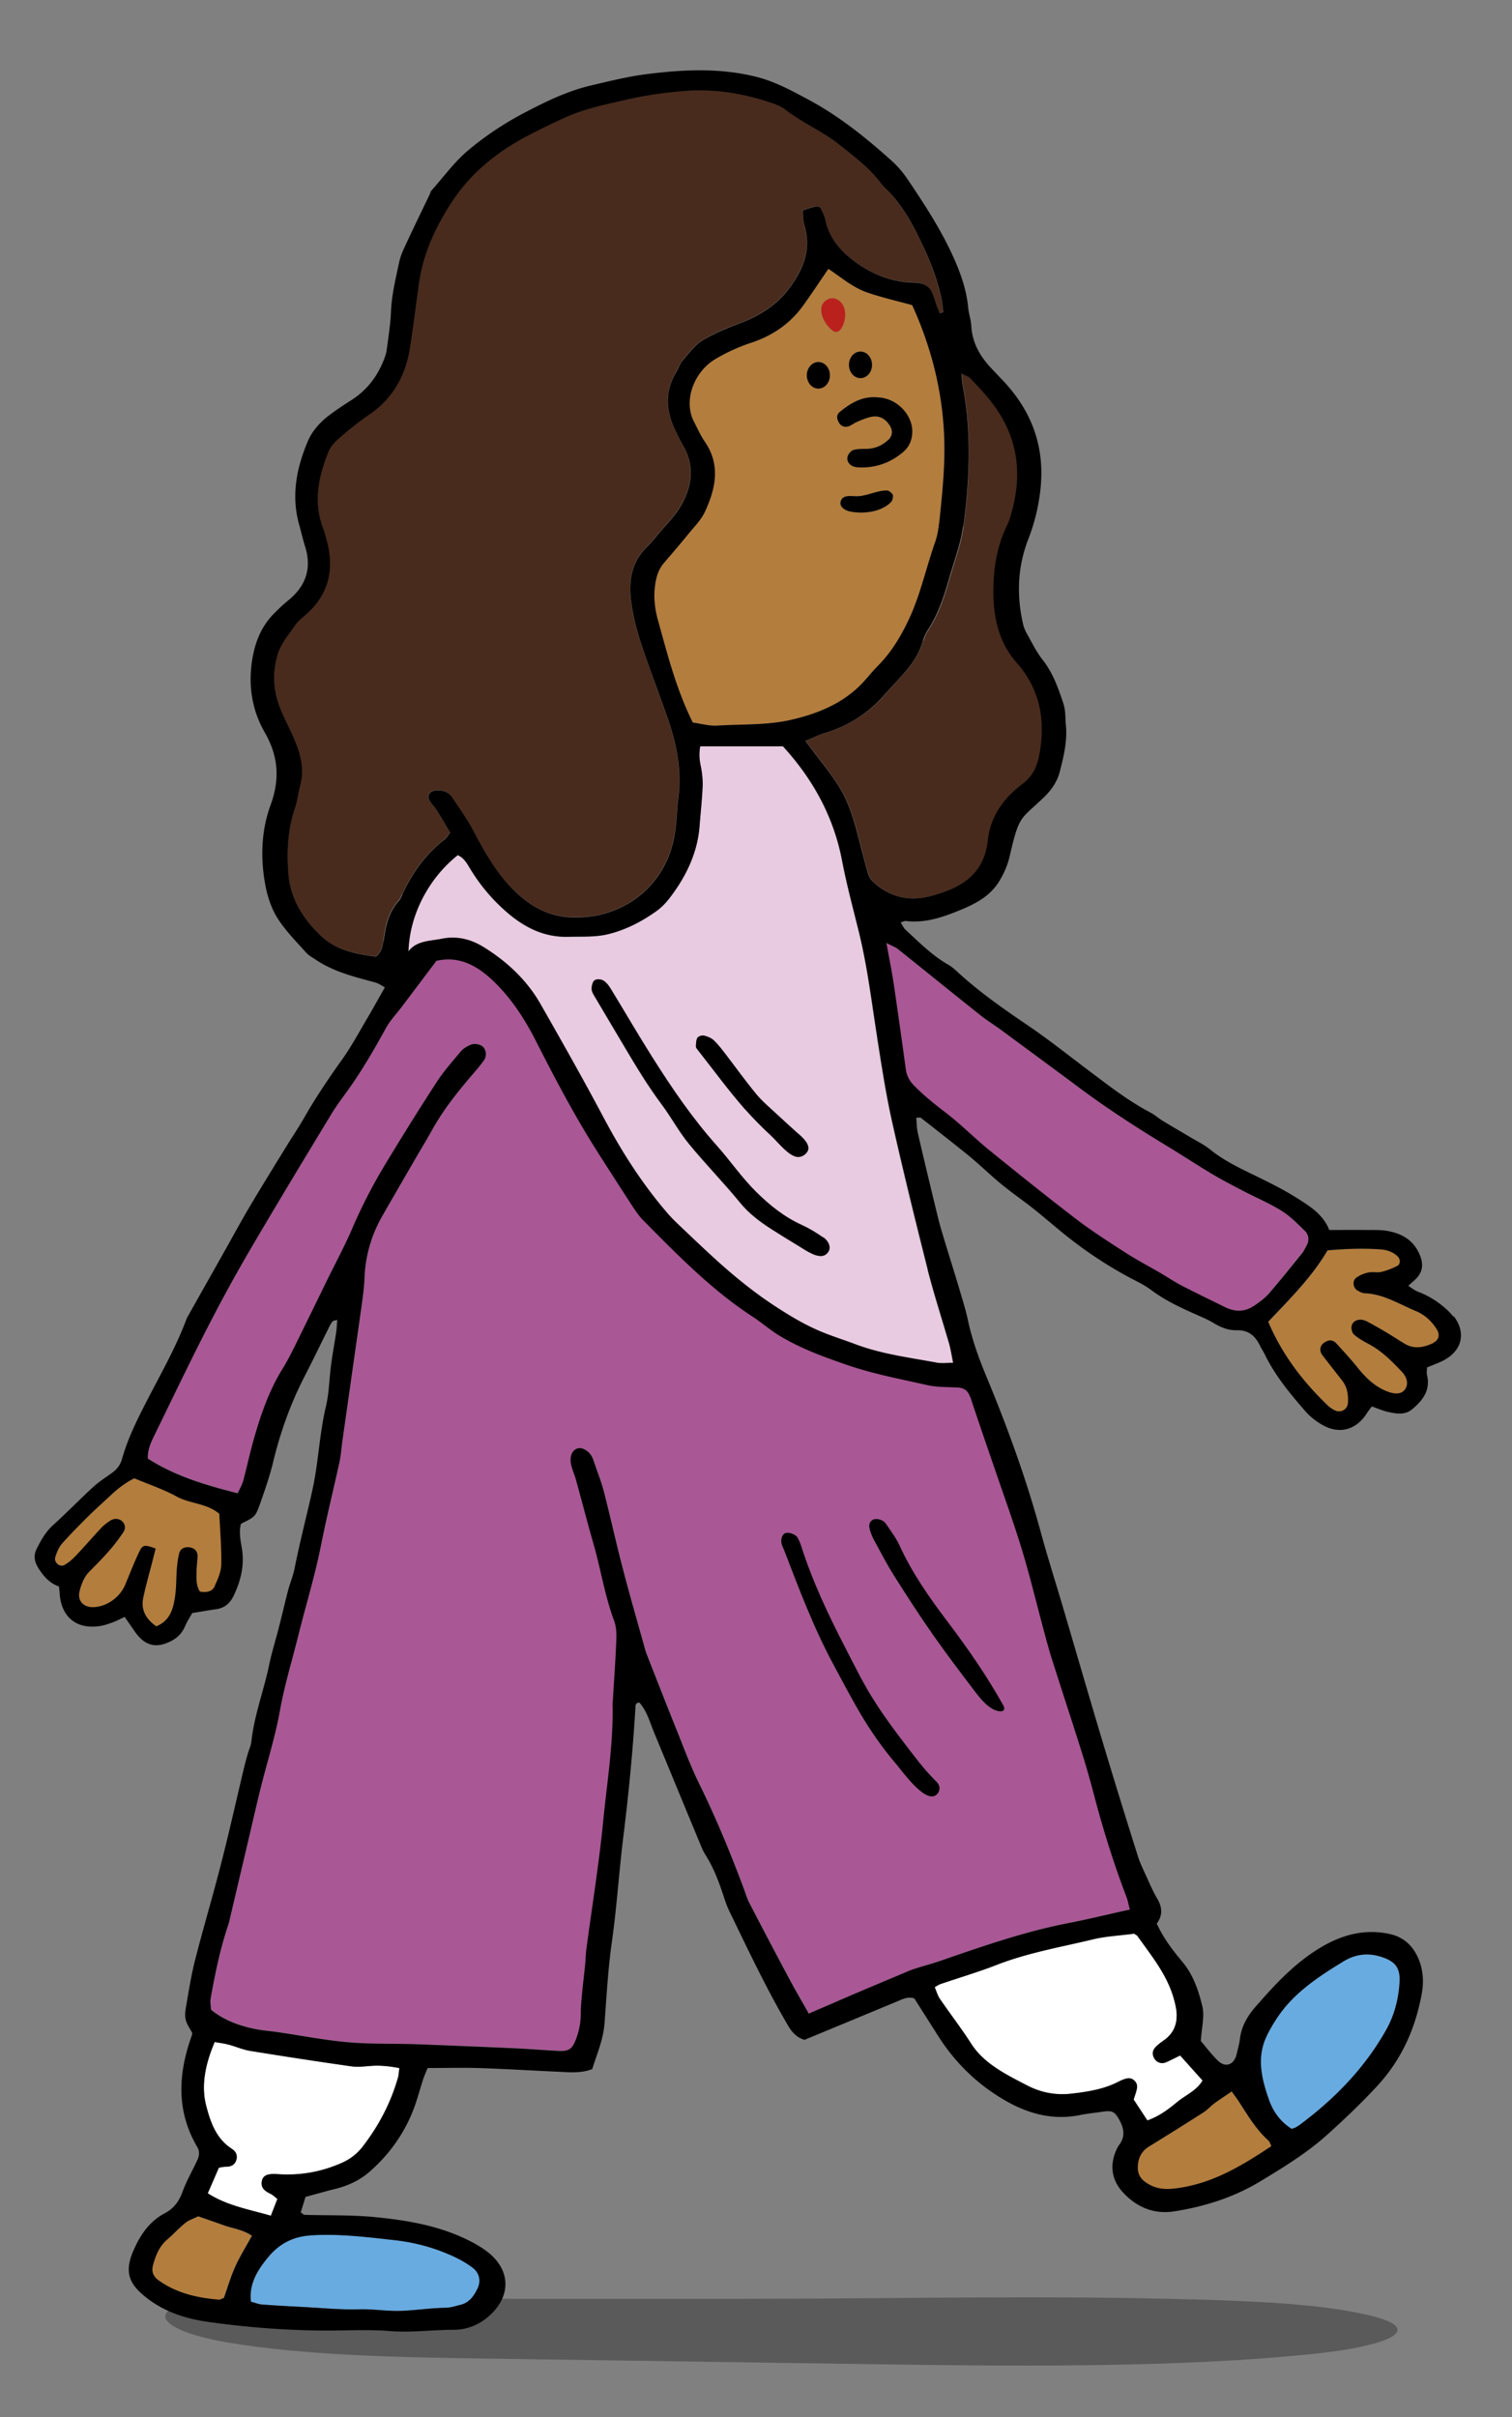
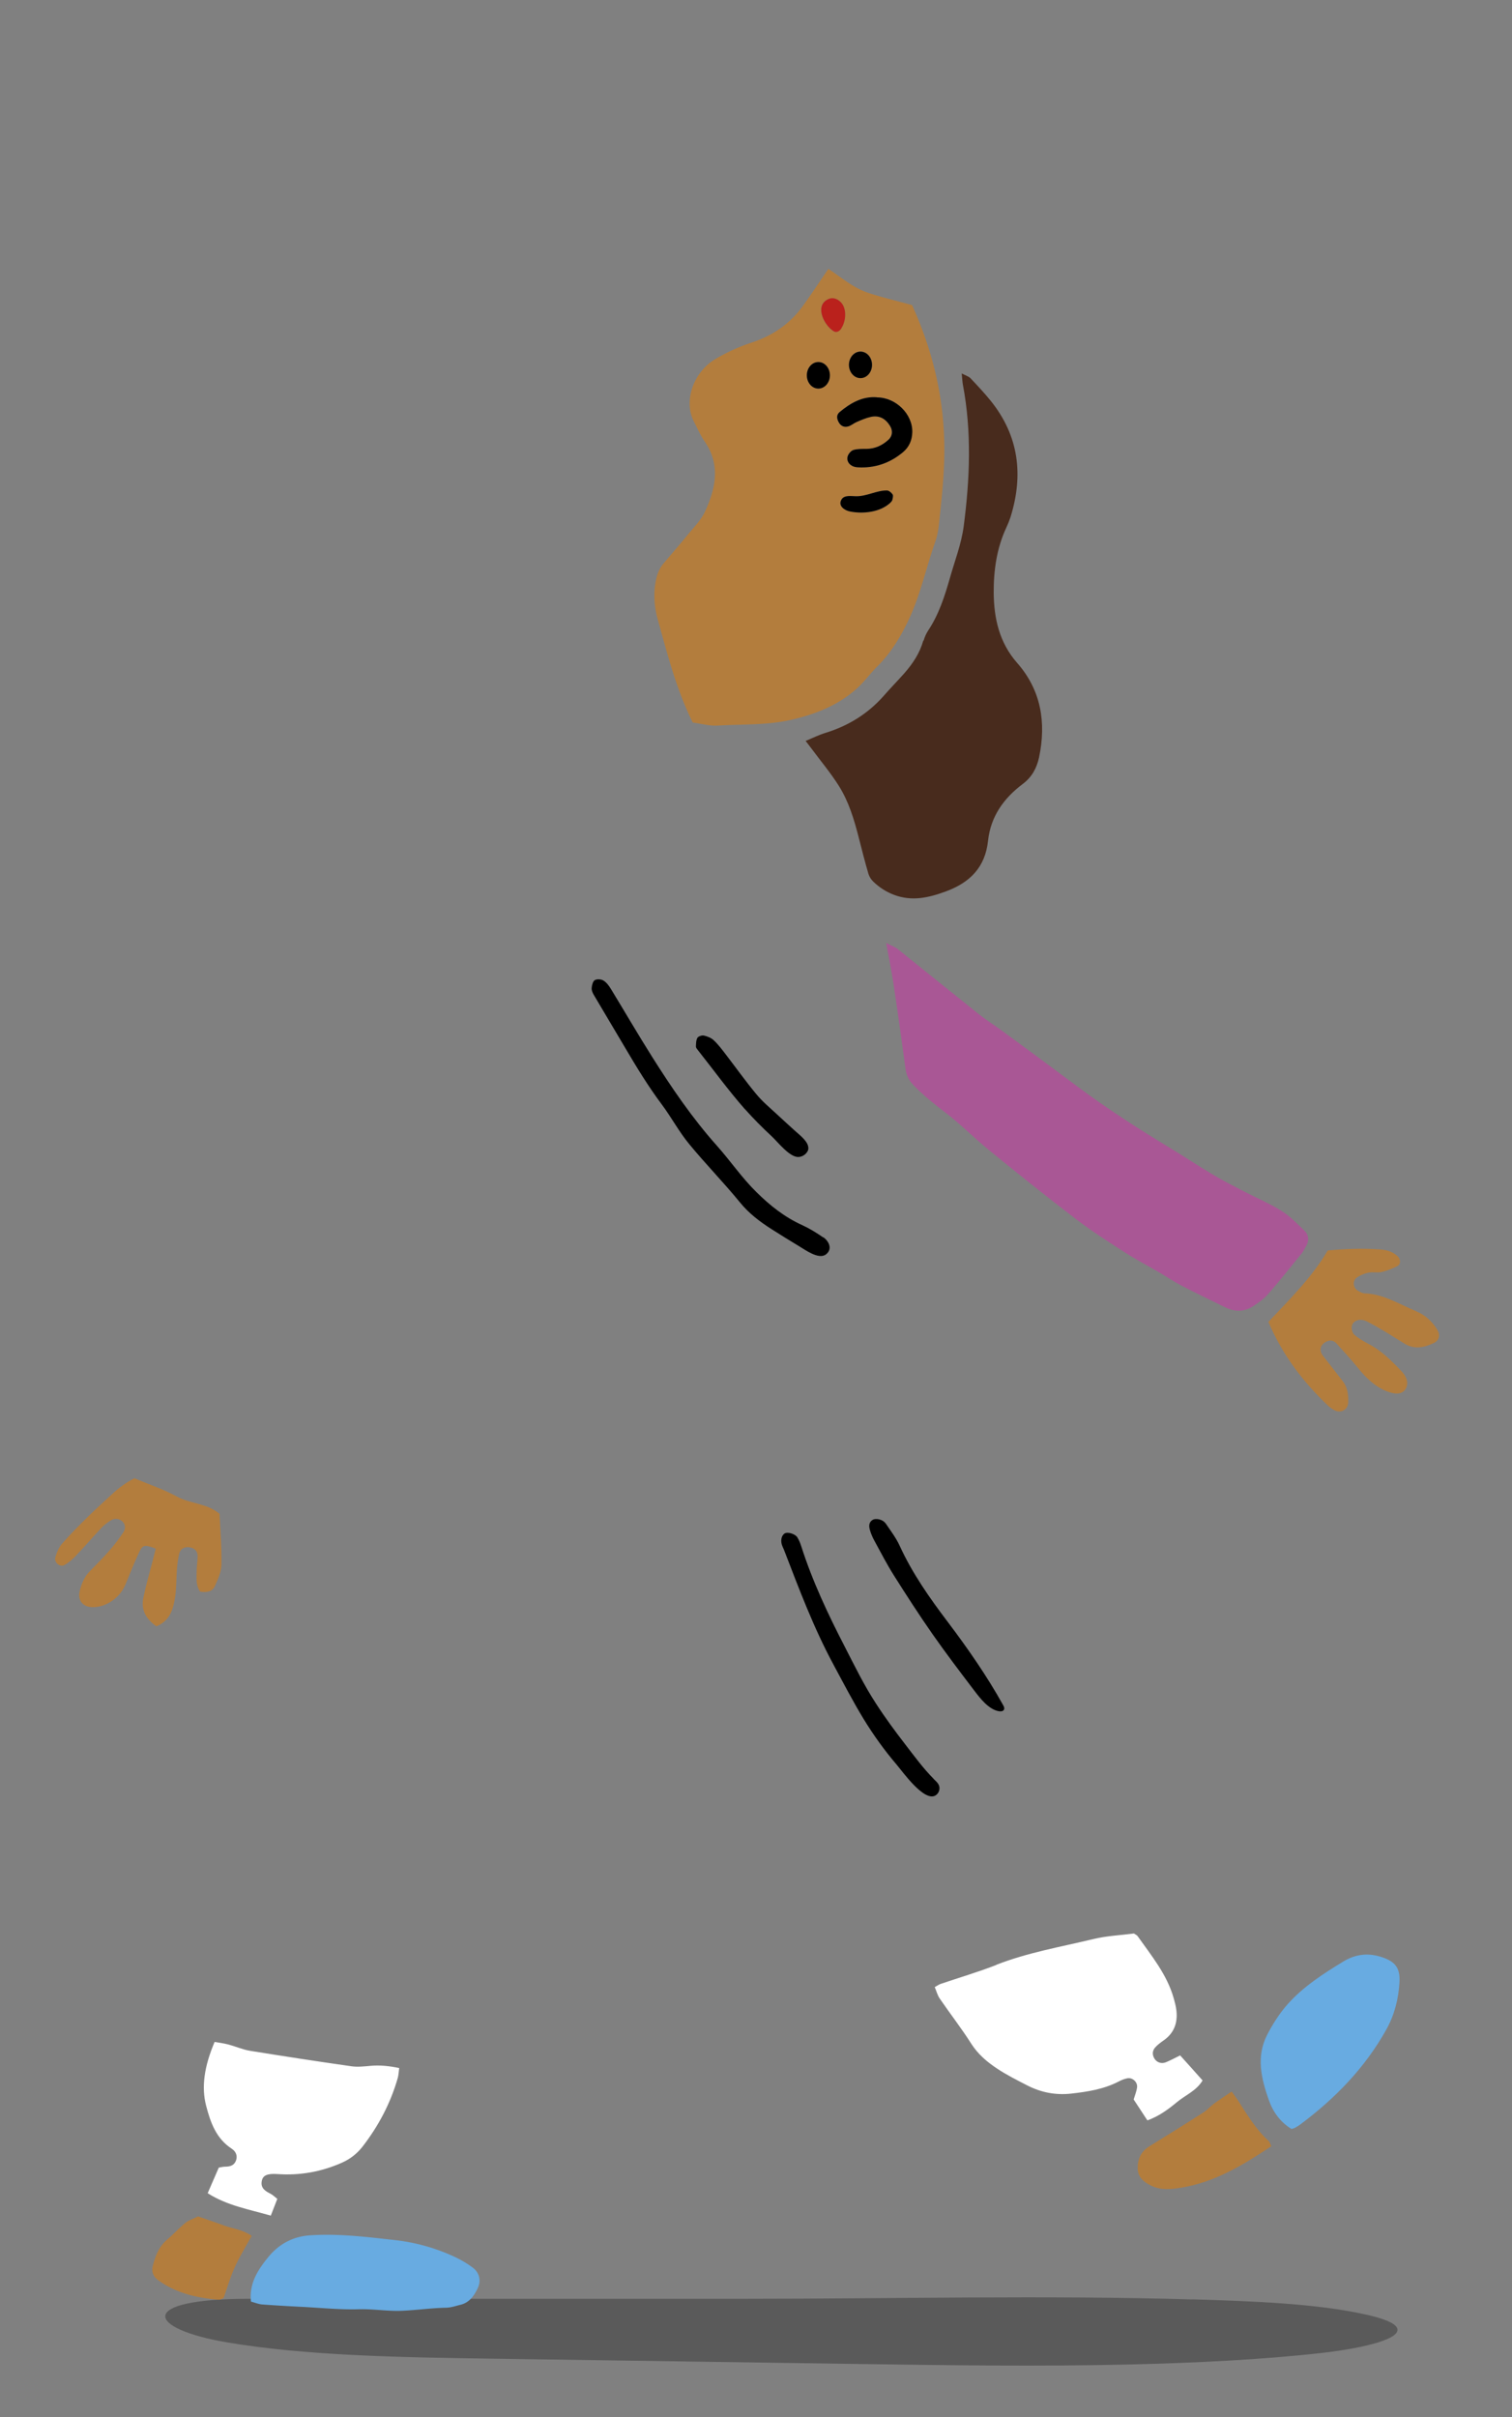
<svg xmlns="http://www.w3.org/2000/svg" viewBox="0 0 138.92 222.07">
  <rect x="0" y="0" width="138.92" height="222.07" fill="#808080" stroke="none" />
  <defs>
    <style>.cls-2{fill:#a95795}.cls-3{fill:#482b1d}.cls-5{fill:#fff}.cls-6{fill:#68abe1}.cls-8{fill:#b37d3d}</style>
  </defs>
  <g style="isolation:isolate">
    <path id="shade" d="M109.53 211.24c5.6.17 11.5.39 15.97 1.4 1.25.28 2.4.64 2.77 1.09.9 1.11-3.1 2-6.7 2.42-5.5.63-11.73.93-17.6 1.07-8.44.2-16.58.08-25.04-.04-11.28-.16-22.56-.33-33.83-.49-8.31-.12-16.98-.27-24.2-1.49-7.52-1.27-8.36-4.01 1.99-4.01h45.69c13.69 0 27.42-.34 40.96.06" style="fill:#222221;mix-blend-mode:multiply;opacity:.4" />
    <g id="Characters">
      <path d="M104.53 199.23c.02.79.55 1.23 1.22 1.56.89.44 1.79.35 2.73.2 3.13-.5 5.74-2.09 8.33-3.82-.11-.21-.15-.4-.27-.5-1.14-1.03-1.91-2.33-2.73-3.6-.18-.28-.38-.55-.65-.92-.6.41-1.12.75-1.63 1.12-.33.24-.59.56-.93.78-1.66 1.06-3.33 2.11-5.01 3.14-.78.48-1.08 1.2-1.06 2.04" class="cls-8" />
      <path d="M118.67 195.59c.14-.05.25-.07.35-.13.15-.08.3-.18.44-.28 3.21-2.39 5.95-5.21 7.91-8.72.75-1.34 1.12-2.81 1.21-4.34.08-1.39-.43-1.96-1.79-2.37-1.21-.36-2.32-.18-3.36.45-1.84 1.12-3.66 2.29-5.11 3.91-.76.85-1.4 1.86-1.92 2.88-.99 1.97-.52 3.96.17 5.92.4 1.14 1.07 2.05 2.09 2.68Z" class="cls-6" />
      <path d="M34.04 189.79c-.58.05-1.17.12-1.74.04-3.11-.44-6.21-.92-9.31-1.42-.68-.11-1.33-.4-2-.58-.43-.11-.87-.17-1.27-.24-.96 2.25-1.23 4.16-.78 5.87.4 1.54.92 3.01 2.36 3.95.36.24.54.62.39 1.06-.16.45-.52.58-.97.58-.22 0-.44.06-.62.09-.35.81-.67 1.54-1.02 2.35 1.79 1.14 3.79 1.48 5.8 2.06.22-.57.4-1.04.6-1.54-.25-.19-.41-.36-.61-.46-.49-.25-.94-.52-.82-1.17.09-.52.49-.71 1.42-.65 2.07.15 4.04-.2 5.94-1.04.77-.34 1.39-.83 1.9-1.48 1.47-1.9 2.58-4 3.24-6.32.07-.26.08-.55.13-.9-.93-.19-1.77-.28-2.65-.2ZM91.54 180.52c-1.67.65-3.4 1.16-5.11 1.74-.16.05-.29.16-.55.29.16.37.25.76.47 1.07.95 1.39 1.99 2.72 2.89 4.14.62.97 1.45 1.67 2.37 2.28.87.58 1.81 1.05 2.74 1.53 1.27.66 2.63.93 4.06.77 1.51-.17 3-.4 4.37-1.11.25-.13.53-.25.81-.3.46-.09.95.36.88.84-.05.39-.21.76-.31 1.11.44.67.85 1.29 1.26 1.92 1.08-.39 1.91-1.01 2.72-1.68.78-.65 1.79-1.04 2.35-1.99-.72-.81-1.37-1.54-2.06-2.3-.49.24-.89.46-1.31.63-.41.17-.84.02-1.06-.35-.2-.33-.19-.69.05-.98.22-.26.51-.47.79-.67.96-.66 1.31-1.6 1.19-2.72-.04-.4-.15-.8-.26-1.19-.62-2.17-2.04-3.88-3.31-5.68-.06-.09-.18-.13-.33-.24-1.32.17-2.55.22-3.73.51-2.99.72-6.04 1.24-8.93 2.37Z" class="cls-5" />
      <path d="M24.69 207.31c-.95 1.16-1.82 2.43-1.63 4.14.35.09.68.23 1.02.26 1.22.09 2.43.16 3.65.22 1.74.09 3.49.27 5.23.22 1.34-.04 2.67.2 3.99.14 1.33-.06 2.66-.25 4-.28.45 0 .91-.16 1.36-.27.82-.2 1.25-.83 1.58-1.52.33-.68.17-1.42-.44-1.88-.5-.38-1.06-.71-1.63-.98a17.6 17.6 0 0 0-5.51-1.56c-2.61-.29-5.2-.62-7.83-.44-1.54.1-2.83.79-3.78 1.94Z" class="cls-6" />
      <path d="M16.25 137.49c-1.21-.67-2.55-1.11-3.9-1.68-.74.37-1.44.88-2.08 1.48-.72.68-1.46 1.33-2.16 2.02-.83.82-1.65 1.64-2.41 2.51-.29.33-.48.79-.61 1.23-.15.49.41.97.85.72.39-.22.74-.53 1.05-.86.8-.84 1.56-1.73 2.35-2.57.24-.25.53-.46.82-.65.39-.25.86-.17 1.12.12.28.31.24.68.05.97-.39.58-.81 1.14-1.27 1.66-.57.66-1.19 1.28-1.8 1.9-.52.52-.77 1.16-.94 1.84-.21.86.31 1.48 1.22 1.47 1.24 0 2.48-.87 2.98-2.07.42-1.02.83-2.05 1.3-3.05.3-.62.51-.63 1.49-.26-.09.37-.19.76-.29 1.14-.29 1.13-.62 2.25-.85 3.38-.24 1.15.29 1.99 1.2 2.62 1.27-.52 1.55-1.6 1.72-2.7.13-.86.1-1.74.17-2.61.04-.46.1-.93.21-1.38.1-.43.49-.64.94-.57.47.07.75.35.75.81s-.09.93-.09 1.39c0 .62-.09 1.27.31 1.87.6.1 1.13.03 1.37-.52.28-.63.59-1.31.6-1.97.03-1.56-.11-3.12-.18-4.66-1.17-.98-2.68-.9-3.91-1.58Z" class="cls-8" />
-       <path d="M36.96 82.13c.9-1.99 2.15-3.7 3.9-5.05.17-.13.28-.35.48-.61-.43-.72-.84-1.41-1.27-2.1-.19-.29-.44-.54-.62-.84-.28-.47.02-.9.6-.93.63-.03 1.16.15 1.51.68.64.97 1.33 1.91 1.87 2.94 1.11 2.12 2.27 4.19 4.06 5.84 1.46 1.34 3.09 2.17 5.15 2.21 4.68.1 8.51-2.92 9.31-7.51.21-1.2.23-2.43.37-3.65.3-2.49-.2-4.87-1.01-7.19-.78-2.25-1.65-4.48-2.4-6.74-.4-1.21-.73-2.46-.91-3.72-.27-1.89-.09-3.72 1.38-5.19.37-.37.71-.77 1.04-1.17.71-.85 1.52-1.64 2.08-2.58 1.07-1.8 1.36-3.7.23-5.63-.29-.5-.55-1.03-.79-1.56-.78-1.75-.84-3.48.18-5.17.21-.35.33-.76.59-1.07.57-.65 1.1-1.41 1.82-1.84 1.08-.66 2.28-1.14 3.47-1.58 1.67-.63 3.16-1.55 4.27-2.92 1.43-1.77 2.33-3.76 1.6-6.15-.11-.37-.1-.79-.15-1.29.42-.13.79-.27 1.16-.35.15-.03.42.03.48.13.19.34.38.71.45 1.09.38 1.83 1.57 3.07 3.03 4.06 1.51 1.03 3.18 1.65 5.05 1.71 1.3.04 1.64.41 2.02 1.74.1.37.27.71.41 1.07.11-.04.22-.07.33-.11-.05-.4-.07-.8-.16-1.18-.39-1.83-1.07-3.56-1.87-5.24-.83-1.74-1.76-3.41-3.13-4.8-.24-.25-.49-.5-.7-.77-1.04-1.35-2.4-2.35-3.72-3.4-1.55-1.23-3.39-2-4.95-3.21-.36-.28-.81-.46-1.25-.61-2.5-.87-5.05-1.29-7.71-1.12-1.98.12-3.92.42-5.86.87-1.88.44-3.75.84-5.51 1.64-1.16.53-2.32 1.09-3.45 1.69-2.72 1.44-5.09 3.36-6.78 5.92-1.5 2.28-2.69 4.77-3.08 7.55-.28 1.96-.52 3.93-.82 5.88-.4 2.59-1.55 4.72-3.78 6.22-.91.62-1.78 1.32-2.61 2.04-.43.37-.89.82-1.1 1.33-.91 2.25-1.42 4.56-.53 6.97.16.44.28.89.4 1.34.68 2.66.08 4.94-2.04 6.75-.31.26-.64.53-.87.86-.58.86-1.32 1.7-1.62 2.66-.46 1.51-.46 3.12.08 4.65.31.87.74 1.7 1.14 2.55.72 1.55 1.3 3.12.84 4.87-.18.67-.24 1.38-.47 2.04-.67 1.97-.77 4.01-.63 6.05.17 2.38 1.41 4.31 3.12 5.86 1.37 1.25 3.18 1.59 4.93 1.81.5-.43.61-.93.69-1.46.19-1.33.44-2.64 1.4-3.68.15-.17.23-.4.33-.62Z" class="cls-3" />
      <path d="M79.71 26.88c-1.36-.46-2.46-1.43-3.6-2.18-.82 1.2-1.55 2.31-2.33 3.39-1.19 1.66-2.79 2.75-4.74 3.39-1.15.38-2.28.89-3.32 1.51-1.98 1.18-2.96 3.82-1.96 5.75.32.62.6 1.26.99 1.83 1.48 2.15 1 4.32.02 6.44-.36.77-1.01 1.42-1.56 2.09-.73.9-1.5 1.78-2.25 2.67-.39.46-.58.98-.7 1.57-.25 1.23-.14 2.46.19 3.63.88 3.13 1.66 6.3 3.2 9.41.77.1 1.53.32 2.27.28 2.26-.14 4.55-.02 6.77-.53 2.23-.51 4.34-1.34 6.06-2.9.68-.62 1.23-1.39 1.89-2.04 1.21-1.21 2.08-2.64 2.81-4.17 1.11-2.32 1.63-4.84 2.48-7.25.19-.54.29-1.13.35-1.71.27-2.54.55-5.08.47-7.65-.12-4.37-1.18-8.49-2.95-12.38-1.43-.4-2.78-.71-4.1-1.15Zm-.65 5.41c.59 0 1.06.55 1.06 1.22s-.47 1.22-1.06 1.22S78 34.18 78 33.51s.47-1.22 1.06-1.22m-3.87 3.41c-.59 0-1.06-.55-1.06-1.22s.47-1.22 1.06-1.22 1.06.55 1.06 1.22-.47 1.22-1.06 1.22m1.32-5.32c-.85-.58-1.73-2.41-.32-2.94.39-.14.89.06 1.19.49.28.4.32.97.21 1.49-.06.27-.16.53-.3.74-.12.19-.33.37-.55.33a.7.7 0 0 1-.24-.11Zm5.48 15.53c-.02.1-.11.2-.19.28-.93.88-2.49 1.04-3.7.8-.47-.09-1.13-.5-.79-1.09.26-.45.92-.32 1.33-.31.99.02 1.89-.54 2.85-.53.18 0 .4.19.52.36.08.11.02.33-.02.49m.97-4.37c-1.21 1.01-2.6 1.49-4.18 1.39-.17-.01-.35-.05-.5-.13-.34-.19-.51-.53-.41-.87.07-.23.31-.52.53-.59.38-.12.8-.09 1.2-.1.79-.01 1.47-.32 2.03-.85.36-.34.39-.84.13-1.27-.41-.66-.99-.99-1.76-.82-.45.1-.87.29-1.3.47-.26.11-.49.32-.76.4-.36.11-.69 0-.88-.36-.19-.33-.24-.69.07-.95 1-.83 2.09-1.47 3.44-1.36 1.73.01 3.27 1.54 3.23 3.2-.02.72-.28 1.35-.85 1.83ZM20.6 204.46c-.81-.29-1.63-.57-2.4-.84-.45.23-.86.35-1.17.6-.58.47-1.09 1.04-1.67 1.53-.75.64-1.08 1.49-1.32 2.4-.15.59.06 1.02.53 1.36 1.66 1.18 3.56 1.61 5.54 1.77.1 0 .22-.07.43-.15.32-.9.61-1.9 1.03-2.84.43-.95.98-1.84 1.55-2.88-.84-.58-1.73-.66-2.54-.95Z" class="cls-8" />
      <path d="M84.83 58.85c-.32 1.15-.96 2.11-1.74 3-.62.7-1.27 1.36-1.88 2.06-1.46 1.66-3.26 2.77-5.37 3.42-.59.18-1.15.46-1.82.74.22.29.36.46.49.64.86 1.16 1.8 2.28 2.57 3.5.9 1.44 1.39 3.06 1.81 4.7.29 1.13.57 2.25.9 3.37.08.26.25.53.45.72.55.53 1.17.93 1.9 1.21 1.65.62 3.17.27 4.75-.31 2.24-.82 3.63-2.23 3.89-4.66.24-2.23 1.44-3.9 3.18-5.21.85-.64 1.29-1.45 1.51-2.46.67-3.2.18-6.17-2.01-8.66-1.66-1.89-2.14-4.12-2.16-6.46-.01-2.03.27-4.07 1.15-5.96.15-.32.28-.64.39-.97 1.21-3.87.78-7.47-1.81-10.69-.58-.72-1.22-1.4-1.86-2.08-.17-.17-.44-.25-.81-.44.05.48.06.76.11 1.04.82 4.34.64 8.67.07 13.02-.22 1.64-.82 3.15-1.26 4.72-.48 1.68-1.01 3.34-1.99 4.82-.19.29-.34.62-.43.95Z" class="cls-3" />
      <path d="M119.99 114.51c.3-.52.28-1.04-.14-1.45-.67-.64-1.33-1.33-2.1-1.81-1.08-.68-2.27-1.18-3.41-1.77-.98-.51-1.97-1.01-2.92-1.58-1.35-.8-2.66-1.68-4.01-2.49-2.89-1.75-5.72-3.58-8.43-5.6q-3.495-2.61-7.02-5.19c-.66-.48-1.35-.91-1.99-1.42-2.5-1.99-4.99-4.01-7.49-6.01-.21-.17-.48-.26-1.06-.56.28 1.53.51 2.66.68 3.8.39 2.59.75 5.18 1.1 7.78.08.61.33 1.08.76 1.52.9.92 1.89 1.71 2.91 2.49 1.38 1.05 2.61 2.31 3.96 3.41 2.66 2.17 5.34 4.32 8.07 6.4 1.43 1.09 2.95 2.07 4.47 3.04 1.02.66 2.11 1.22 3.16 1.84.7.41 1.38.87 2.1 1.24 1.29.67 2.6 1.29 3.89 1.93.9.45 1.8.47 2.65-.1.48-.32.97-.67 1.35-1.1 1.07-1.23 2.08-2.51 3.11-3.77.14-.18.23-.4.35-.6Z" class="cls-2" />
      <path d="M130.14 120.47c-1.54-.63-3-1.58-4.75-1.65-.22 0-.44-.14-.64-.25-.42-.24-.51-.89-.11-1.18.31-.23.71-.39 1.09-.47.39-.08.82.03 1.21-.06.5-.11.98-.31 1.44-.54.33-.16.32-.63.05-.89-.44-.43-.99-.6-1.58-.64-1.62-.12-3.24-.06-4.86.09-1.46 2.48-3.45 4.44-5.45 6.56 1.3 3.07 3.2 5.53 5.49 7.71.17.16.37.29.57.4.57.32 1.24-.03 1.27-.68.03-.7-.05-1.4-.5-1.98-.6-.78-1.22-1.56-1.82-2.34-.38-.49-.26-1 .3-1.29.36-.19.7-.11.95.17.66.73 1.33 1.45 1.95 2.22.74.92 1.56 1.73 2.67 2.17.87.34 1.44.25 1.73-.23.26-.44.17-1.02-.35-1.58-.92-.97-1.86-1.92-3.07-2.55-.46-.24-.92-.51-1.31-.85-.17-.15-.26-.52-.22-.76.06-.37.39-.58.76-.6.22-.01.47.06.67.17.62.32 1.22.67 1.82 1.03.55.33 1.08.68 1.63 1.01.9.54 1.79.33 2.66-.08.48-.23.6-.71.34-1.17-.45-.78-1.15-1.41-1.92-1.72Z" class="cls-8" />
-       <path d="M80.58 95.3c-.51-3.22-.89-6.46-1.67-9.63-.54-2.2-1.13-4.4-1.56-6.62-.78-4.07-2.71-7.51-5.43-10.48h-7.6c-.11.61-.08 1.16.03 1.74.13.62.21 1.27.19 1.9-.05 1.22-.19 2.44-.28 3.66-.18 2.47-1.21 4.6-2.67 6.53-.38.51-.84.99-1.35 1.35-1.34.94-2.77 1.69-4.38 2.08-1.22.3-2.43.21-3.65.24-2.51.08-4.47-1.11-6.2-2.75-1.06-1-1.98-2.13-2.75-3.38-.32-.52-.61-1.12-1.22-1.37-2.66 2.12-4.42 5.45-4.53 8.85.73-1 1.98-.95 3.07-1.17 1.41-.28 2.68.05 3.84.77 2.15 1.33 3.98 3.04 5.24 5.26 1.96 3.44 3.91 6.88 5.76 10.37 1.67 3.15 3.57 6.13 5.9 8.83.26.31.54.6.84.88 1.35 1.28 2.69 2.57 4.08 3.81 1 .89 2.03 1.74 3.1 2.54.98.73 2 1.41 3.04 2.05.89.54 1.82 1.05 2.77 1.47 1.12.49 2.29.85 3.44 1.28 2.41.91 4.96 1.22 7.48 1.69.44.08.91.01 1.49.01-.13-.63-.21-1.19-.36-1.73-.66-2.29-1.41-4.56-1.99-6.86-1.14-4.51-2.26-9.04-3.27-13.58-.57-2.55-.97-5.14-1.37-7.73Zm-16.5.04c.09-.14.42-.25.61-.2.32.08.67.23.91.45.41.4.76.87 1.12 1.33.92 1.2 1.79 2.43 2.76 3.59.55.66 1.23 1.23 1.86 1.82.58.54 1.17 1.07 1.76 1.61.4.36 1.21.97 1.17 1.6 0 .1-.05.2-.11.29-.17.26-.46.44-.77.46-.82.07-1.91-1.36-2.47-1.88-.86-.8-1.7-1.63-2.48-2.52-1.53-1.74-2.9-3.62-4.34-5.45-.07-.09-.16-.2-.16-.3.01-.27 0-.59.14-.81Zm11.79 19.91c-.67.51-1.9-.41-2.47-.75q-1.275-.765-2.52-1.56c-1.08-.69-2.08-1.44-2.91-2.46-1.51-1.84-3.18-3.54-4.69-5.39-.92-1.12-1.61-2.42-2.48-3.59-1.25-1.68-2.33-3.47-3.4-5.26-.95-1.6-1.9-3.19-2.84-4.79-.12-.2-.23-.44-.22-.65.01-.26.09-.62.28-.74s.59-.1.8.03c.28.17.51.47.68.76 1.27 2.08 2.5 4.19 3.8 6.26 1.8 2.85 3.69 5.64 5.95 8.16 1.24 1.38 2.28 2.93 3.61 4.24 1.25 1.23 2.59 2.31 4.2 3.04.68.31 1.34.71 1.95 1.14.53.37.87 1.09.24 1.57Z" style="fill:#e8cbe0" />
-       <path d="M77.8 125.36c-2.15-.74-4.28-1.52-6.23-2.71-.84-.52-1.59-1.17-2.42-1.72-3.78-2.47-6.91-5.69-10.06-8.87-.37-.37-.67-.81-.95-1.25-1.18-1.8-2.35-3.61-3.49-5.43-1.99-3.16-3.72-6.46-5.4-9.78-1.04-2.04-2.28-3.95-3.94-5.53-1.43-1.36-3.06-2.3-5.19-1.82-1.11 1.47-2.2 2.91-3.28 4.35-.45.6-.99 1.16-1.35 1.81-1.07 1.94-2.17 3.86-3.46 5.66-.54.76-1.11 1.5-1.59 2.3-2.5 4.14-5.01 8.27-7.45 12.44-1.41 2.41-2.74 4.87-4.02 7.36-1.62 3.16-3.15 6.36-4.71 9.56-.33.67-.67 1.35-.66 2.25 2.5 1.62 5.31 2.44 8.26 3.19.2-.44.41-.79.51-1.16.32-1.18.57-2.38.9-3.56.67-2.35 1.44-4.67 2.74-6.77.4-.64.74-1.32 1.08-2 .98-1.98 1.95-3.97 2.92-5.96.82-1.67 1.7-3.32 2.44-5.03.83-1.93 1.79-3.79 2.87-5.58 1.55-2.6 3.16-5.16 4.81-7.7.66-1.02 1.48-1.94 2.26-2.87.21-.25.54-.44.86-.57.45-.19 1.07 0 1.26.32.23.39.19.8-.06 1.15-.34.47-.72.91-1.1 1.35-1.36 1.6-2.66 3.24-3.68 5.09-.53.97-1.11 1.91-1.67 2.87-.96 1.66-1.93 3.32-2.88 4.99-.99 1.75-1.53 3.64-1.61 5.66-.03.81-.14 1.63-.25 2.43-.58 4.15-1.18 8.3-1.77 12.45-.1.69-.15 1.39-.29 2.07-.55 2.56-1.18 5.1-1.7 7.66-.56 2.8-1.4 5.53-2.09 8.29-.56 2.26-1.25 4.49-1.66 6.78-.47 2.59-1.28 5.07-1.89 7.61-.3 1.25-.58 2.5-.88 3.74l-1.92 8.16c-.01.06-.03.11-.05.17-.75 2.21-1.22 4.49-1.63 6.78-.07.38.02.78.03 1.08 1.23.98 2.55 1.44 3.91 1.74.74.16 1.5.21 2.25.32 2.13.31 4.25.74 6.39.92 2.14.19 4.31.12 6.46.19 2.91.1 5.81.22 8.72.36 1.4.06 2.79.18 4.19.25.99.05 1.3-.18 1.65-1.18.26-.72.41-1.45.4-2.22 0-.7.07-1.39.14-2.09.07-.81.18-1.62.26-2.43.05-.46.05-.93.11-1.39.52-3.92 1.16-7.84 1.55-11.77.35-3.59.94-7.17.86-10.8 0-.12.02-.23.03-.35.11-1.86.24-3.72.32-5.59.02-.57-.01-1.19-.21-1.72-.86-2.3-1.22-4.73-1.9-7.08-.56-1.96-1.07-3.93-1.61-5.89-.17-.6-.53-1.27-.48-1.93.05-.67.57-1.17 1.26-.83.44.22.7.59.85 1.05.31.94.69 1.86.94 2.82.61 2.37 1.13 4.76 1.75 7.12.64 2.47 1.36 4.93 2.04 7.39.05.17.11.33.17.5.87 2.22 1.74 4.44 2.63 6.66.7 1.73 1.34 3.49 2.16 5.16 1.54 3.14 2.88 6.36 4.1 9.64.16.44.29.89.5 1.3 1.23 2.38 2.48 4.75 3.74 7.11.54 1.02 1.13 2.01 1.74 3.09.76-.33 1.51-.65 2.25-.97.64-.28 1.28-.56 1.92-.83 1.5-.63 3-1.27 4.5-1.9.37-.16.75-.31 1.13-.44.77-.25 1.56-.45 2.33-.72 3.85-1.33 7.69-2.68 11.7-3.45 1.82-.35 3.63-.8 5.67-1.25-.13-.5-.19-.84-.31-1.15-1.14-3-2.1-6.05-2.92-9.14-.37-1.41-.76-2.81-1.2-4.2-.89-2.83-1.82-5.65-2.72-8.48-.3-.94-.55-1.9-.81-2.86-.65-2.41-1.23-4.85-1.96-7.24-.78-2.56-1.7-5.08-2.56-7.61-.73-2.15-1.48-4.3-2.19-6.45-.2-.6-.57-.82-1.16-.85-.92-.05-1.87-.02-2.76-.22-2.49-.57-5-1.03-7.42-1.87Zm8.12 39.59c-1.05.58-3-2.2-3.58-2.88-1.1-1.29-2.09-2.67-2.98-4.12-1-1.64-1.88-3.34-2.79-5.03-1.83-3.39-3.17-6.98-4.55-10.55-.06-.16-.14-.32-.2-.49-.14-.46.02-.95.35-1.05.3-.09.91.11 1.08.4.15.25.26.52.35.79 1.03 3.23 2.47 6.28 4.02 9.28.9 1.75 1.76 3.53 2.85 5.19.85 1.3 1.76 2.56 2.71 3.78.82 1.06 1.66 2.2 2.59 3.14.18.18.38.34.48.57.15.34 0 .78-.33.96Zm6.24-8.3c.07.13.15.29.08.43-.08.16-.31.18-.48.14-.94-.18-1.7-1.17-2.25-1.9-1.3-1.71-2.6-3.42-3.83-5.18s-2.4-3.56-3.54-5.38c-.65-1.03-1.2-2.11-1.79-3.18-.17-.3-.31-.63-.41-.96s-.15-.71.19-.95c.32-.23.99-.07 1.24.3.45.67.96 1.33 1.29 2.06 1.16 2.56 2.76 4.81 4.45 7.04 1.81 2.4 3.59 4.96 5.05 7.59Z" class="cls-2" />
-       <path d="M133.51 120.94a5 5 0 0 0-.72-.75 8.1 8.1 0 0 0-2.53-1.53c-.29-.11-.55-.33-.87-.53.26-.24.44-.39.61-.55.68-.63.82-1.34.48-2.21-.55-1.41-1.65-2.05-3.04-2.29-.62-.11-1.28-.07-1.92-.08-1.1-.01-2.2 0-3.39 0-.55-1.44-1.82-2.21-3.04-2.98-1.13-.71-2.33-1.31-3.53-1.9-1.52-.74-3.05-1.44-4.38-2.52-.59-.47-1.28-.8-1.93-1.19-.8-.48-1.6-.94-2.39-1.42-.4-.24-.75-.56-1.16-.78-1.97-1.03-3.72-2.39-5.49-3.72-1.91-1.43-3.77-2.93-5.75-4.27-2.27-1.54-4.51-3.1-6.52-4.96-.26-.24-.53-.47-.83-.64-1.48-.85-2.67-2.06-3.91-3.2-.18-.17-.29-.43-.45-.68.24-.07.36-.14.46-.13 1.81.23 3.47-.37 5.08-1.03 1.39-.58 2.73-1.28 3.56-2.69.43-.72.74-1.45.92-2.24.89-3.86.97-3.3 3.15-5.41.7-.68 1.22-1.44 1.45-2.34.36-1.41.71-2.83.56-4.31-.06-.63-.02-1.31-.21-1.9-.47-1.43-.97-2.86-1.93-4.08-.57-.72-.98-1.58-1.44-2.39-.17-.3-.3-.63-.37-.97-.59-2.62-.48-5.21.5-7.72.59-1.53.97-3.09 1.13-4.73.37-3.79-.81-6.98-3.36-9.73l-1.08-1.14c-1.08-1.12-1.84-2.38-1.93-3.99-.03-.57-.24-1.14-.29-1.71-.15-1.59-.67-3.07-1.31-4.51-1.14-2.56-2.67-4.9-4.23-7.22-.42-.62-.92-1.22-1.48-1.72-2.34-2.11-4.79-4.08-7.57-5.58-1.59-.85-3.17-1.73-4.95-2.16-3.34-.82-6.7-.65-10.05-.22-1.73.22-3.43.65-5.13 1.05-2.22.53-4.27 1.55-6.27 2.61a28.6 28.6 0 0 0-4.92 3.31c-1.28 1.07-2.29 2.47-3.41 3.73-.07.08-.09.21-.14.32-.75 1.57-1.52 3.14-2.25 4.72-.22.47-.44.96-.55 1.47-.33 1.54-.71 3.06-.77 4.65-.05 1.16-.24 2.32-.39 3.47-.05.34-.17.68-.3 1-.6 1.5-1.56 2.72-2.93 3.6-.64.41-1.27.82-1.88 1.27-.91.66-1.7 1.49-2.13 2.5-1.04 2.45-1.55 5-.81 7.66.19.67.34 1.36.55 2.02.64 2.03.06 3.66-1.56 4.97-.41.33-.79.69-1.16 1.06-1.37 1.32-1.97 2.97-2.2 4.82-.27 2.22.12 4.33 1.21 6.23 1.26 2.19 1.41 4.3.54 6.68-.85 2.32-.94 4.81-.5 7.25.19 1.07.54 2.18 1.11 3.1.73 1.17 1.74 2.18 2.67 3.22.26.29.65.48.98.71 1.64 1.07 3.51 1.52 5.36 2.02.3.08.56.28.88.45-.58 1.02-1.08 1.93-1.61 2.83-.77 1.3-1.49 2.65-2.37 3.87-1.22 1.71-2.39 3.45-3.43 5.27-.55.96-1.17 1.87-1.75 2.82-1.1 1.79-2.2 3.57-3.27 5.37-.71 1.2-1.38 2.43-2.06 3.65l-3.6 6.39c-.06.1-.11.21-.15.31-.92 2.46-2.21 4.74-3.41 7.06-.97 1.87-1.93 3.73-2.5 5.76-.18.62-.52 1-1.01 1.34-.57.4-1.16.79-1.67 1.26-1.24 1.14-2.42 2.36-3.67 3.49-.67.61-1.08 1.35-1.48 2.14-.33.65-.22 1.2.15 1.8.48.76 1.04 1.39 1.89 1.68.02.24.05.41.06.58.11 2.21 1.55 3.4 3.72 3.05.4-.06.79-.2 1.17-.34.36-.13.7-.32 1.09-.49.34.5.64.93.94 1.36.9 1.29 1.94 1.56 3.31.86.6-.3 1.02-.74 1.29-1.36.2-.47.49-.9.66-1.22.88-.14 1.56-.26 2.25-.36.77-.12 1.25-.58 1.57-1.25.66-1.4 1.01-2.85.73-4.4-.13-.75-.26-1.48-.07-2.19 1.29-.64 1.32-.63 1.75-1.83.44-1.26.89-2.53 1.2-3.82.67-2.79 1.63-5.46 2.95-8 .77-1.5 1.5-3.02 2.25-4.52.08-.15.16-.31.28-.43.07-.07.21-.07.42-.13-.04.42-.05.81-.11 1.19-.15.98-.33 1.95-.46 2.93-.17 1.27-.18 2.57-.47 3.81-.6 2.5-.68 5.06-1.22 7.57-.53 2.44-1.18 4.86-1.66 7.31-.13.68-.41 1.33-.59 2-.21.78-.39 1.58-.59 2.37-.11.45-.22.9-.34 1.35-.28 1.07-.61 2.13-.83 3.21-.49 2.33-1.36 4.58-1.62 6.97-.04.4-.23.78-.34 1.17q-.195.675-.36 1.35c-.69 2.89-1.33 5.79-2.07 8.66-.76 2.99-1.65 5.95-2.41 8.94-.36 1.4-.58 2.85-.83 4.28-.07.4-.12.83-.02 1.21.11.43.4.81.59 1.18-.01.1 0 .16-.03.22-1.26 3.49-1.47 6.92.49 10.26.23.39.2.79.03 1.17-.46 1-1.03 1.97-1.4 3-.32.88-.82 1.51-1.64 1.94-1.47.78-2.31 2.12-2.92 3.58-.73 1.77-.29 2.79.8 3.77 1.77 1.59 3.9 2.3 6.17 2.62 3.58.5 7.18.78 10.79.79 1.98 0 3.97-.11 5.94.05 1.93.15 3.84-.12 5.76-.12 1.47 0 2.71-.61 3.71-1.69 1.43-1.55 1.45-3.49-.03-4.99-.52-.53-1.18-.95-1.84-1.31-2.87-1.55-6.04-2.08-9.23-2.38-2.07-.19-4.17-.13-6.26-.19-.1 0-.19-.11-.37-.23.14-.45.29-.93.44-1.42.97-.26 1.86-.52 2.76-.74 1.15-.29 2.2-.77 3.1-1.55 1.88-1.64 3.28-3.62 4.14-5.96.3-.82.52-1.67.79-2.5.12-.37.28-.73.43-1.09 1.62 0 3.13-.04 4.64 0 2.44.08 4.88.23 7.32.34 1.04.05 2.09.17 3.16-.24.43-1.36 1.01-2.7 1.13-4.17.19-2.49.32-4.99.67-7.47.46-3.22.66-6.48 1.06-9.71.49-3.93.87-7.87 1.11-11.83.01-.21-.02-.48.37-.49.7.79.96 1.82 1.36 2.78 1.45 3.5 2.89 7 4.34 10.49.11.27.25.53.4.77.72 1.15 1.19 2.4 1.61 3.67.16.5.33 1 .56 1.47 1.73 3.56 3.41 7.14 5.42 10.55.39.66.85 1.07 1.48 1.25 2.85-1.18 5.65-2.34 8.44-3.5.53-.22 1.05-.51 1.65-.3.72 1.14 1.44 2.27 2.15 3.39 1.32 2.09 2.99 3.86 5.03 5.25 2.42 1.65 5.03 2.68 8.05 2.07.68-.14 1.38-.2 2.07-.31.82-.12 1.08-.02 1.45.61.47.8.7 1.61.07 2.44-.1.14-.19.3-.26.46-.64 1.43-.43 2.78.6 3.9 1.24 1.35 2.83 2.04 4.7 1.75 2.84-.44 5.53-1.3 8.01-2.81 2.15-1.3 4.29-2.62 6.14-4.3 1.55-1.4 3.06-2.84 4.49-4.38 2.26-2.44 3.53-5.29 4.12-8.51.17-.94.14-1.89-.14-2.77-.46-1.39-1.34-2.42-2.89-2.73-2.18-.45-4.17.06-6.04 1.13-2.47 1.41-4.37 3.47-6.21 5.58-.73.84-1.29 1.79-1.43 2.95-.05.46-.19.9-.29 1.36-.23 1.03-1.04 1.33-1.76.61-.61-.61-1.13-1.3-1.54-1.78.07-1.23.36-2.27.14-3.18-.35-1.45-.83-2.9-1.84-4.1-.85-1.02-1.69-2.08-2.35-3.51.57-.76.5-1.51.05-2.28-.35-.6-.64-1.24-.92-1.87-.31-.69-.66-1.37-.88-2.09-1.12-3.55-2.22-7.11-3.29-10.68-1.2-4.01-2.37-8.04-3.55-12.05-.69-2.35-1.44-4.68-2.08-7.04-1.32-4.84-3.03-9.54-4.95-14.17-.72-1.72-1.35-3.47-1.74-5.3-.21-.97-.51-1.91-.79-2.86-.53-1.78-1.1-3.56-1.63-5.34-.25-.84-.44-1.69-.65-2.54-.52-2.15-1.04-4.3-1.53-6.45-.1-.44-.09-.9-.14-1.36.2 0 .35-.05.42 0 1.42 1.11 2.84 2.22 4.24 3.35.77.62 1.49 1.29 2.23 1.95.95.86 1.97 1.62 3 2.38 1.26.93 2.44 1.98 3.66 2.97 2 1.62 4.13 3.03 6.41 4.22.57.29 1.15.59 1.65.97 1.32.99 2.8 1.66 4.29 2.32.48.21.97.42 1.41.69.66.4 1.36.69 2.13.67 1.09-.03 1.73.53 2.16 1.45.12.26.3.5.42.76.95 1.96 2.33 3.62 3.75 5.25.41.47.94.88 1.48 1.2 1.61.95 3.18.52 4.18-1.07.12-.19.26-.36.43-.59.54.19 1.01.4 1.51.51.74.16 1.53.3 2.18-.24.98-.81 1.72-1.75 1.38-3.16-.05-.21 0-.45 0-.69.56-.24 1.12-.42 1.63-.71 1.62-.91 1.95-2.52.84-3.98Zm-45-72.57c.58-4.35.76-8.69-.07-13.02-.05-.28-.06-.56-.11-1.04.37.2.65.27.81.44.64.67 1.28 1.35 1.86 2.08 2.58 3.22 3.02 6.82 1.81 10.69-.1.33-.24.66-.39.97-.88 1.89-1.16 3.93-1.15 5.96.02 2.35.5 4.58 2.16 6.46 2.19 2.49 2.68 5.45 2.01 8.66-.21 1.01-.66 1.82-1.51 2.46-1.74 1.31-2.94 2.98-3.18 5.21-.26 2.43-1.65 3.84-3.89 4.66-1.58.58-3.1.94-4.75.31-.73-.28-1.35-.68-1.9-1.21-.2-.19-.37-.46-.45-.72-.32-1.12-.61-2.24-.9-3.37-.42-1.64-.91-3.27-1.81-4.7-.77-1.22-1.71-2.34-2.57-3.5-.13-.18-.27-.35-.49-.64.68-.28 1.24-.56 1.82-.74 2.11-.64 3.9-1.76 5.37-3.42.62-.7 1.27-1.36 1.88-2.06.78-.88 1.42-1.84 1.74-3 .09-.33.25-.66.43-.95.97-1.48 1.51-3.14 1.99-4.82.44-1.56 1.04-3.08 1.26-4.72Zm-2.23-.31c-.06.58-.16 1.16-.35 1.71-.85 2.41-1.37 4.93-2.48 7.25-.73 1.53-1.6 2.96-2.81 4.17-.65.66-1.2 1.42-1.89 2.04-1.72 1.57-3.83 2.39-6.06 2.9-2.22.51-4.51.39-6.77.53-.74.05-1.49-.17-2.27-.28-1.54-3.12-2.33-6.28-3.2-9.41-.33-1.17-.44-2.4-.19-3.63.12-.59.32-1.11.7-1.57.75-.89 1.52-1.76 2.25-2.67.55-.68 1.2-1.32 1.56-2.09.98-2.12 1.46-4.29-.02-6.44-.39-.57-.67-1.21-.99-1.83-1-1.93-.01-4.57 1.96-5.75 1.04-.62 2.17-1.13 3.32-1.51 1.95-.65 3.54-1.74 4.74-3.39.78-1.08 1.51-2.2 2.33-3.39 1.14.75 2.24 1.72 3.6 2.18 1.31.45 2.67.76 4.1 1.15 1.77 3.89 2.82 8.01 2.95 12.38.07 2.57-.2 5.11-.47 7.65ZM35.23 86.43c-.08.53-.18 1.03-.69 1.46-1.75-.22-3.55-.56-4.93-1.81-1.71-1.56-2.95-3.48-3.12-5.86-.15-2.04-.05-4.07.63-6.05.22-.66.29-1.37.47-2.04.46-1.76-.12-3.32-.84-4.87-.39-.84-.83-1.67-1.14-2.55a7.33 7.33 0 0 1-.08-4.65c.3-.96 1.03-1.8 1.62-2.66.22-.33.56-.59.87-.86 2.12-1.82 2.72-4.09 2.04-6.75-.12-.45-.23-.9-.4-1.34-.89-2.41-.38-4.71.53-6.97.21-.51.66-.96 1.1-1.33.83-.72 1.7-1.42 2.61-2.04 2.22-1.5 3.38-3.64 3.78-6.22.3-1.96.54-3.92.82-5.88.39-2.77 1.57-5.27 3.08-7.55 1.69-2.56 4.06-4.48 6.78-5.92 1.13-.6 2.29-1.16 3.45-1.69 1.76-.81 3.63-1.21 5.51-1.64 1.94-.45 3.88-.74 5.86-.87 2.66-.16 5.21.26 7.71 1.12.43.15.89.33 1.25.61 1.56 1.21 3.4 1.98 4.95 3.21 1.32 1.05 2.67 2.05 3.72 3.4.21.27.45.53.7.77 1.38 1.38 2.3 3.06 3.13 4.8.81 1.68 1.49 3.41 1.87 5.24.08.39.11.79.16 1.18-.11.04-.22.07-.33.11-.14-.36-.3-.7-.41-1.07-.38-1.33-.72-1.7-2.02-1.74-1.87-.06-3.54-.68-5.05-1.71-1.46-1-2.65-2.24-3.03-4.06-.08-.38-.26-.75-.45-1.09-.06-.11-.33-.16-.48-.13-.37.08-.74.22-1.16.35.05.5.04.92.15 1.29.73 2.38-.17 4.37-1.6 6.15-1.11 1.37-2.6 2.29-4.27 2.92-1.19.45-2.39.93-3.47 1.58-.72.44-1.25 1.19-1.82 1.84-.26.3-.38.72-.59 1.07-1.03 1.69-.97 3.42-.18 5.17.24.53.5 1.05.79 1.56 1.13 1.93.83 3.83-.23 5.63-.56.94-1.37 1.73-2.08 2.58-.33.4-.67.8-1.04 1.17-1.47 1.46-1.66 3.29-1.38 5.19.18 1.26.51 2.51.91 3.72.75 2.26 1.62 4.49 2.4 6.74.81 2.33 1.31 4.7 1.01 7.19-.15 1.21-.16 2.45-.37 3.65-.8 4.59-4.64 7.61-9.31 7.51-2.06-.04-3.69-.87-5.15-2.21-1.79-1.65-2.94-3.72-4.06-5.84-.54-1.02-1.23-1.97-1.87-2.94-.35-.53-.88-.72-1.51-.68-.58.03-.88.46-.6.93.18.3.43.55.62.84.43.68.84 1.38 1.27 2.1-.2.26-.31.48-.48.61-1.74 1.34-2.99 3.06-3.9 5.05-.1.21-.17.45-.33.62-.96 1.04-1.21 2.35-1.4 3.68ZM19.74 145.7c-.24.55-.77.62-1.37.52-.39-.6-.31-1.24-.31-1.87 0-.46.08-.93.09-1.39 0-.46-.28-.74-.75-.81-.45-.06-.84.14-.94.57-.11.45-.17.91-.21 1.38-.07.87-.04 1.75-.17 2.61-.17 1.1-.45 2.18-1.72 2.7-.91-.63-1.44-1.47-1.2-2.62.24-1.14.56-2.26.85-3.38.1-.38.19-.77.29-1.14-.98-.37-1.19-.37-1.49.26-.48 1-.88 2.03-1.3 3.05-.5 1.19-1.74 2.06-2.98 2.07-.9 0-1.43-.61-1.22-1.47.17-.68.42-1.33.94-1.84.62-.62 1.23-1.24 1.8-1.9.46-.52.88-1.08 1.27-1.66.2-.29.23-.66-.05-.97-.26-.29-.73-.36-1.12-.12-.29.19-.58.4-.82.65-.8.85-1.55 1.73-2.35 2.57-.31.33-.66.64-1.05.86-.44.25-1-.23-.85-.72.13-.43.32-.89.61-1.23.77-.87 1.59-1.69 2.41-2.51.7-.69 1.44-1.35 2.16-2.02.64-.6 1.34-1.11 2.08-1.48 1.35.57 2.68 1.01 3.9 1.68 1.23.67 2.74.6 3.91 1.58.07 1.54.21 3.1.18 4.66-.01.66-.32 1.35-.6 1.97Zm.81 65.42c-.22.08-.33.16-.43.15-1.98-.16-3.89-.59-5.54-1.77-.47-.33-.68-.77-.53-1.36.24-.91.57-1.76 1.32-2.4.57-.49 1.08-1.06 1.67-1.53.31-.25.71-.37 1.17-.6.77.27 1.59.55 2.4.84s1.69.37 2.54.95c-.57 1.04-1.13 1.93-1.55 2.88-.42.94-.71 1.94-1.03 2.84Zm7.92-5.75c2.63-.18 5.23.15 7.83.44 1.93.22 3.76.73 5.51 1.56.57.27 1.13.6 1.63.98.6.46.77 1.2.44 1.88-.33.69-.76 1.33-1.58 1.52-.45.11-.9.26-1.36.27-1.34.02-2.67.22-4 .28-1.31.06-2.64-.18-3.99-.14-1.74.05-3.49-.13-5.23-.22-1.22-.06-2.44-.13-3.65-.22-.34-.03-.66-.16-1.02-.26-.19-1.71.67-2.99 1.63-4.14.95-1.15 2.23-1.84 3.78-1.94Zm8.09-14.47c-.66 2.32-1.77 4.41-3.24 6.32-.51.66-1.13 1.14-1.9 1.48-1.9.85-3.87 1.19-5.94 1.04-.92-.07-1.32.13-1.42.65-.12.66.32.93.82 1.17.2.1.36.27.61.46-.2.5-.38.97-.6 1.54-2.02-.58-4.01-.91-5.8-2.06.35-.8.67-1.54 1.02-2.35.18-.03.4-.09.62-.09.45 0 .81-.12.97-.58.16-.45-.02-.83-.39-1.06-1.44-.93-1.96-2.41-2.36-3.95-.45-1.71-.18-3.63.78-5.87.41.08.85.13 1.27.24.67.18 1.32.47 2 .58 3.1.5 6.2.98 9.31 1.42.57.08 1.16 0 1.74-.04.87-.07 1.72.02 2.65.2-.05.35-.06.63-.13.9Zm79.85-3.92c.52-1.03 1.16-2.03 1.92-2.88 1.45-1.61 3.27-2.79 5.11-3.91 1.03-.63 2.15-.81 3.36-.45 1.36.41 1.87.99 1.79 2.37-.09 1.53-.47 3-1.21 4.34-1.97 3.51-4.71 6.33-7.91 8.72-.14.1-.29.2-.44.28-.1.05-.22.08-.35.13-1.01-.64-1.69-1.54-2.09-2.68-.69-1.96-1.16-3.95-.17-5.92Zm-4.87 6.28c.5-.37 1.03-.71 1.63-1.12.26.38.47.64.65.92.82 1.27 1.59 2.58 2.73 3.6.12.11.16.3.27.5-2.59 1.72-5.2 3.32-8.33 3.82-.93.15-1.84.23-2.73-.2-.67-.33-1.2-.77-1.22-1.56-.02-.85.28-1.57 1.06-2.04 1.68-1.03 3.35-2.08 5.01-3.14.34-.22.61-.54.93-.78m-7.02-15.38c1.27 1.8 2.69 3.51 3.31 5.68.11.39.21.79.26 1.19.12 1.13-.22 2.06-1.19 2.72-.28.2-.57.41-.79.67-.24.28-.25.64-.05.98.22.36.65.52 1.06.35.42-.18.83-.4 1.31-.63.69.77 1.34 1.5 2.06 2.3-.56.95-1.57 1.34-2.35 1.99-.8.67-1.63 1.29-2.72 1.68-.41-.63-.82-1.25-1.26-1.92.1-.35.26-.72.31-1.11.06-.48-.42-.93-.88-.84-.28.05-.56.17-.81.3-1.37.71-2.86.94-4.37 1.11-1.43.16-2.79-.1-4.06-.77-.93-.48-1.87-.96-2.74-1.53-.92-.61-1.75-1.32-2.37-2.28-.91-1.42-1.94-2.75-2.89-4.14-.21-.31-.31-.7-.47-1.07.25-.14.39-.24.55-.29 1.7-.58 3.43-1.09 5.11-1.74 2.89-1.13 5.94-1.65 8.93-2.37 1.18-.28 2.41-.33 3.73-.51.15.1.27.15.33.24ZM89.14 128.3c.71 2.16 1.45 4.3 2.19 6.45.86 2.53 1.78 5.05 2.56 7.61.73 2.39 1.31 4.82 1.96 7.24.26.96.51 1.92.81 2.86.9 2.83 1.83 5.65 2.72 8.48.44 1.39.83 2.79 1.2 4.2.82 3.1 1.78 6.15 2.92 9.14.12.31.18.65.31 1.15-2.04.45-3.85.9-5.67 1.25-4.01.78-7.85 2.12-11.7 3.45-.77.27-1.56.47-2.33.72-.39.12-.76.28-1.13.44-1.5.63-3 1.26-4.5 1.9-.64.27-1.28.55-1.92.83-.74.32-1.49.64-2.25.97-.61-1.08-1.2-2.08-1.74-3.09-1.26-2.36-2.51-4.73-3.74-7.11-.21-.41-.34-.87-.5-1.3-1.22-3.27-2.56-6.5-4.1-9.64-.82-1.67-1.46-3.43-2.16-5.16-.89-2.21-1.76-4.44-2.63-6.66a7 7 0 0 1-.17-.5c-.68-2.46-1.4-4.92-2.04-7.39-.62-2.36-1.14-4.75-1.75-7.12-.25-.96-.63-1.88-.94-2.82-.15-.47-.41-.83-.85-1.05-.68-.34-1.21.16-1.26.83-.05.66.31 1.33.48 1.93.54 1.96 1.05 3.94 1.61 5.89.68 2.35 1.04 4.78 1.9 7.08.2.53.23 1.15.21 1.72-.07 1.86-.21 3.72-.32 5.59 0 .12-.03.23-.03.35.09 3.63-.51 7.2-.86 10.8-.39 3.94-1.03 7.85-1.55 11.77-.06.46-.06.93-.11 1.39-.08.81-.18 1.62-.26 2.43-.06.69-.14 1.39-.14 2.09 0 .77-.14 1.5-.4 2.22-.36.99-.66 1.23-1.65 1.18-1.4-.07-2.79-.19-4.19-.25-2.91-.13-5.81-.25-8.72-.36-2.15-.08-4.32 0-6.46-.19s-4.26-.61-6.39-.92c-.75-.11-1.51-.16-2.25-.32-1.37-.3-2.69-.76-3.91-1.74-.01-.3-.1-.7-.03-1.08.41-2.29.88-4.57 1.63-6.78.02-.06.04-.11.05-.17l1.92-8.16c.29-1.25.58-2.5.88-3.74.61-2.54 1.43-5.03 1.89-7.61.41-2.28 1.1-4.52 1.66-6.78.69-2.77 1.53-5.49 2.09-8.29.51-2.57 1.14-5.11 1.7-7.66.15-.68.19-1.38.29-2.07l1.77-12.45c.11-.81.22-1.62.25-2.43.08-2.02.61-3.9 1.61-5.66.95-1.67 1.92-3.33 2.88-4.99.55-.96 1.13-1.9 1.67-2.87 1.02-1.85 2.31-3.49 3.68-5.09.38-.44.76-.88 1.1-1.35.25-.35.29-.76.06-1.15-.19-.33-.82-.51-1.26-.32-.31.13-.64.32-.86.57-.78.93-1.6 1.85-2.26 2.87-1.65 2.54-3.25 5.11-4.81 7.7a47 47 0 0 0-2.87 5.58c-.73 1.71-1.62 3.36-2.44 5.03-.97 1.99-1.94 3.98-2.92 5.96-.34.68-.68 1.36-1.08 2-1.31 2.1-2.08 4.41-2.74 6.77-.33 1.18-.58 2.38-.9 3.56-.1.37-.31.72-.51 1.16-2.95-.75-5.76-1.58-8.26-3.19-.02-.9.33-1.57.66-2.25 1.56-3.19 3.09-6.4 4.71-9.56 1.27-2.49 2.61-4.95 4.02-7.36 2.44-4.17 4.95-8.31 7.45-12.44.48-.8 1.05-1.54 1.59-2.3 1.29-1.8 2.39-3.72 3.46-5.66.36-.65.89-1.21 1.35-1.81 1.09-1.44 2.17-2.88 3.28-4.35 2.12-.48 3.76.47 5.19 1.82 1.66 1.58 2.9 3.48 3.94 5.53 1.69 3.32 3.42 6.62 5.4 9.78 1.15 1.82 2.32 3.63 3.49 5.43.29.44.59.88.95 1.25 3.15 3.18 6.28 6.4 10.06 8.87.83.54 1.58 1.2 2.42 1.72 1.95 1.19 4.08 1.97 6.23 2.71 2.42.84 4.94 1.31 7.42 1.87.89.2 1.84.17 2.76.22.59.03.96.25 1.16.85Zm-3.91-11.69c.59 2.31 1.33 4.57 1.99 6.86.15.54.23 1.1.36 1.73-.58 0-1.05.07-1.49-.01-2.51-.47-5.06-.78-7.48-1.69-1.14-.43-2.32-.79-3.44-1.28-.96-.42-1.88-.92-2.77-1.47-1.04-.64-2.06-1.31-3.04-2.05-1.07-.8-2.1-1.65-3.1-2.54-1.39-1.24-2.73-2.53-4.08-3.81-.29-.28-.57-.57-.84-.88-2.33-2.7-4.23-5.68-5.9-8.83-1.85-3.49-3.8-6.93-5.76-10.37-1.26-2.22-3.09-3.93-5.24-5.26-1.16-.72-2.43-1.05-3.84-.77-1.09.22-2.34.17-3.07 1.17.1-3.39 1.87-6.73 4.53-8.85.61.25.9.85 1.22 1.37.77 1.25 1.69 2.38 2.75 3.38 1.73 1.64 3.69 2.82 6.2 2.75 1.22-.04 2.43.05 3.65-.24 1.62-.4 3.05-1.14 4.38-2.08.52-.36.97-.84 1.35-1.35 1.46-1.94 2.48-4.07 2.67-6.53.09-1.22.23-2.44.28-3.66.02-.63-.06-1.28-.19-1.9-.12-.58-.15-1.13-.03-1.74h7.6c2.72 2.97 4.65 6.41 5.43 10.48.42 2.23 1.02 4.42 1.56 6.62.78 3.17 1.16 6.41 1.67 9.63.41 2.58.8 5.18 1.37 7.73 1.02 4.54 2.13 9.06 3.27 13.58Zm29.96 3.37c-.85.57-1.75.55-2.65.1-1.3-.64-2.61-1.27-3.89-1.93-.72-.37-1.4-.83-2.1-1.24-1.05-.61-2.14-1.18-3.16-1.84-1.52-.98-3.04-1.95-4.47-3.04-2.73-2.09-5.41-4.24-8.07-6.4-1.35-1.1-2.58-2.36-3.96-3.41-1.02-.78-2.01-1.57-2.91-2.49-.43-.44-.68-.91-.76-1.52-.35-2.59-.72-5.19-1.1-7.78-.17-1.14-.4-2.27-.68-3.8.58.3.85.39 1.06.56 2.5 2 4.99 4.02 7.49 6.01.64.51 1.33.94 1.99 1.42 2.34 1.73 4.69 3.45 7.02 5.19 2.71 2.03 5.54 3.85 8.43 5.6 1.35.82 2.66 1.69 4.01 2.49.95.56 1.94 1.07 2.92 1.58 1.14.59 2.33 1.09 3.41 1.77.78.49 1.44 1.17 2.1 1.81.42.41.44.93.14 1.45-.12.2-.21.42-.35.6-1.03 1.27-2.04 2.54-3.11 3.77-.38.43-.87.77-1.35 1.1Zm16.53 3.39c-.87.41-1.76.62-2.66.08-.55-.33-1.08-.68-1.63-1.01-.6-.36-1.2-.7-1.82-1.03-.2-.11-.45-.18-.67-.17-.37.02-.7.24-.76.6-.04.24.05.61.22.76.39.34.85.61 1.31.85 1.21.63 2.15 1.58 3.07 2.55.53.56.62 1.14.35 1.58-.29.48-.86.58-1.73.23-1.11-.44-1.93-1.25-2.67-2.17-.62-.77-1.28-1.49-1.95-2.22-.25-.28-.59-.36-.95-.17-.56.29-.68.8-.3 1.29.6.78 1.22 1.56 1.82 2.34.45.59.53 1.28.5 1.98-.03.65-.7 1-1.27.68-.2-.11-.4-.24-.57-.4-2.28-2.19-4.19-4.65-5.49-7.71 2-2.12 3.99-4.08 5.45-6.56 1.62-.14 3.24-.21 4.86-.09.59.04 1.14.22 1.58.64.27.26.28.73-.05.89-.46.23-.95.42-1.44.54-.39.09-.82-.03-1.21.06-.38.08-.78.24-1.09.47-.4.29-.31.94.11 1.18.2.11.42.24.64.25 1.75.06 3.2 1.01 4.75 1.65.77.32 1.46.94 1.92 1.72.27.46.15.95-.34 1.17Z" />
      <path d="M85.78 163.42c-.94-.94-1.78-2.09-2.59-3.14-.95-1.23-1.87-2.48-2.71-3.78-1.09-1.67-1.95-3.44-2.85-5.19-1.55-3-2.99-6.05-4.02-9.28-.09-.27-.2-.55-.35-.79-.17-.29-.77-.49-1.08-.4-.32.1-.49.59-.35 1.05.05.17.13.32.2.49 1.38 3.58 2.72 7.16 4.55 10.55.91 1.69 1.79 3.39 2.79 5.03.89 1.45 1.88 2.83 2.98 4.12.58.68 2.53 3.45 3.58 2.88.33-.18.48-.62.33-.96-.1-.23-.3-.39-.48-.57ZM81.37 139.96c-.25-.37-.92-.53-1.24-.3-.34.24-.29.62-.19.95s.24.65.41.96c.58 1.07 1.14 2.15 1.79 3.18 1.15 1.82 2.31 3.62 3.54 5.38s2.53 3.47 3.83 5.18c.55.72 1.31 1.72 2.25 1.9.18.03.4.02.48-.14.07-.14 0-.3-.08-.43-1.46-2.63-3.23-5.18-5.05-7.59-1.69-2.23-3.28-4.49-4.45-7.04-.33-.73-.84-1.39-1.29-2.06ZM75.63 113.68c-.62-.43-1.27-.83-1.95-1.14-1.61-.73-2.96-1.81-4.2-3.04-1.33-1.31-2.38-2.86-3.61-4.24-2.26-2.53-4.15-5.31-5.95-8.16-1.3-2.06-2.53-4.18-3.8-6.26-.18-.29-.4-.59-.68-.76-.21-.13-.61-.15-.8-.03-.18.12-.26.48-.28.74-.01.21.1.46.22.65.94 1.6 1.9 3.19 2.84 4.79 1.06 1.8 2.14 3.58 3.4 5.26.87 1.17 1.56 2.47 2.48 3.59 1.51 1.84 3.18 3.54 4.69 5.39.83 1.02 1.83 1.77 2.91 2.46q1.245.795 2.52 1.56c.57.34 1.81 1.26 2.47.75.62-.48.28-1.2-.24-1.57ZM68.44 101.89c.78.88 1.62 1.72 2.48 2.52.56.52 1.65 1.95 2.47 1.88.31-.02.6-.2.77-.46.06-.09.1-.18.11-.29.05-.63-.77-1.24-1.17-1.6-.59-.53-1.18-1.07-1.76-1.61-.64-.59-1.31-1.15-1.86-1.82-.96-1.16-1.84-2.39-2.76-3.59-.35-.46-.7-.93-1.12-1.33-.23-.23-.58-.37-.91-.45-.18-.05-.52.06-.61.2-.13.22-.13.53-.14.81 0 .1.09.21.16.3 1.44 1.82 2.81 3.71 4.34 5.45ZM80.58 36.5c-1.35-.11-2.44.53-3.44 1.36-.31.26-.26.62-.07.95.2.35.52.47.88.36.27-.08.5-.29.76-.4.42-.18.85-.37 1.3-.47.77-.17 1.35.16 1.76.82.27.43.24.93-.13 1.27-.57.53-1.24.84-2.03.85-.4 0-.83-.01-1.2.1-.22.07-.46.35-.53.59-.1.35.07.69.41.87.15.08.33.12.5.13 1.58.1 2.97-.38 4.18-1.39.57-.48.83-1.11.85-1.83.04-1.66-1.5-3.19-3.23-3.2ZM81.49 45.06c-.96-.01-1.86.55-2.85.53-.41 0-1.07-.14-1.33.31-.34.59.31 1 .79 1.09 1.2.24 2.77.07 3.7-.8.08-.08.17-.18.19-.28.04-.16.09-.38.02-.49-.12-.17-.34-.36-.52-.36" />
      <path d="M77.3 30.16c.14-.21.24-.47.3-.74.11-.52.06-1.09-.21-1.49-.3-.43-.8-.63-1.19-.49-1.42.53-.54 2.36.32 2.94.07.05.15.1.24.11.22.04.43-.14.55-.33Z" style="fill:#ba211c" />
      <ellipse cx="75.19" cy="34.48" rx="1.06" ry="1.22" />
      <path d="M79.06 34.74c.59 0 1.06-.55 1.06-1.22s-.47-1.22-1.06-1.22-1.06.55-1.06 1.22.47 1.22 1.06 1.22" />
    </g>
  </g>
</svg>